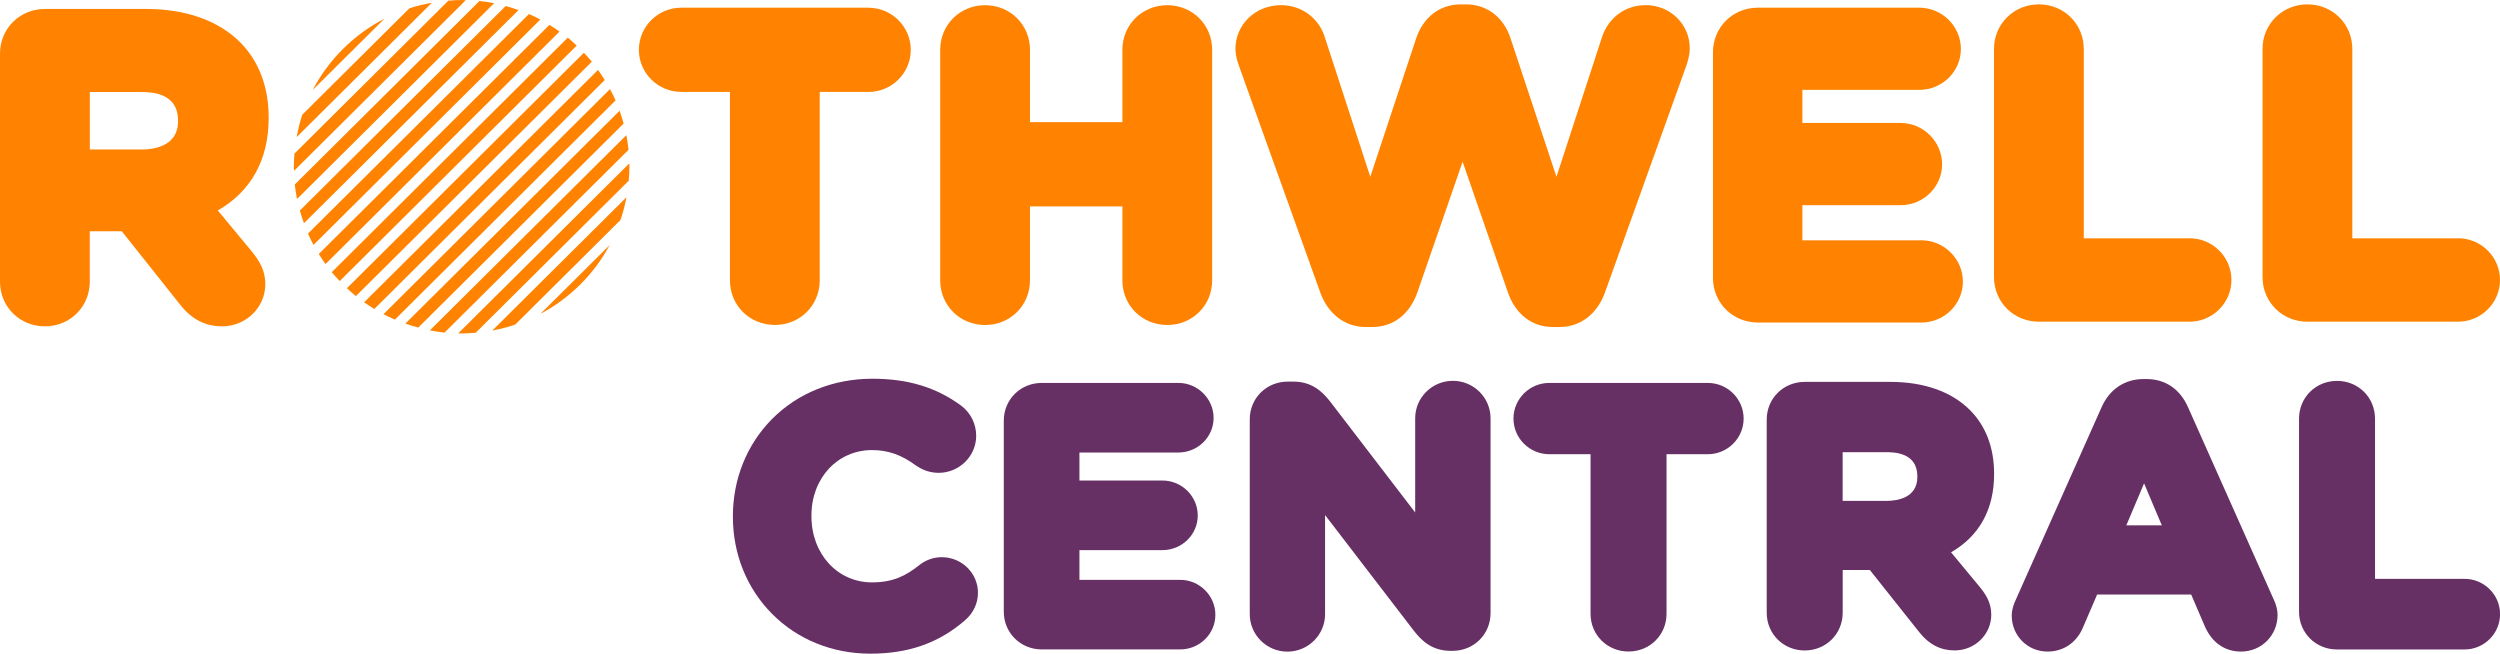
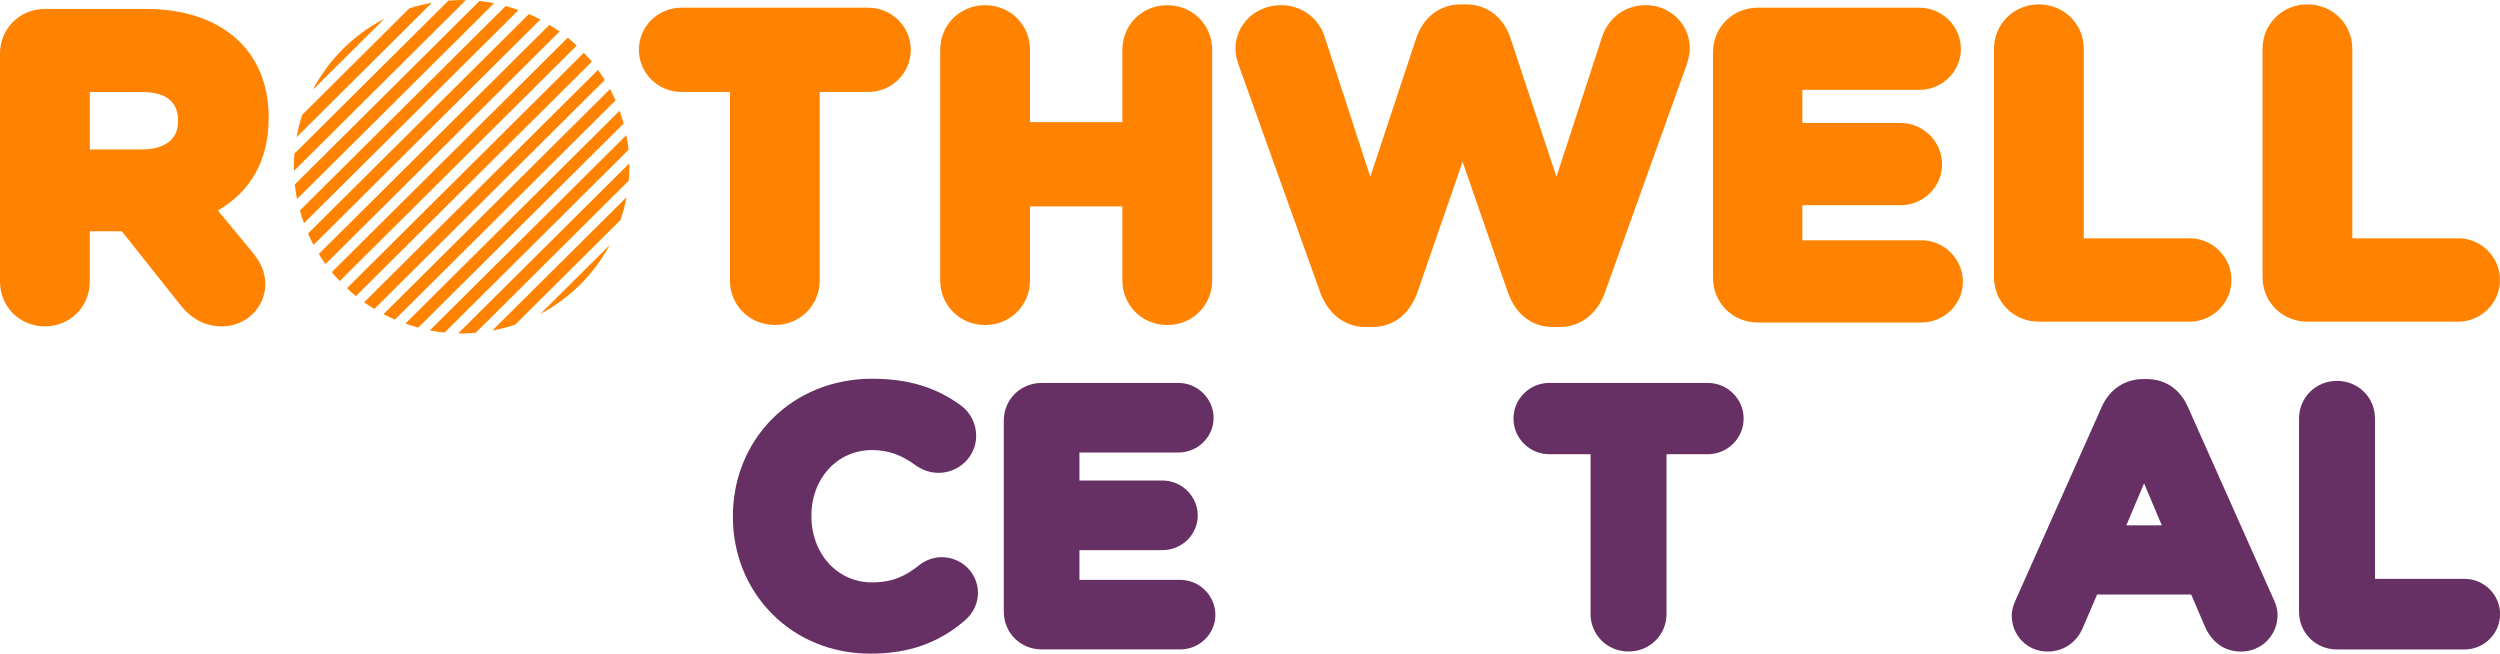
<svg xmlns="http://www.w3.org/2000/svg" width="218" height="57" viewBox="0 0 218 57" fill="none">
  <g clip-path="url(#clip0_55_2002)">
    <path d="M82.121 48.586C81.394 48.586 80.681 48.846 80.109 49.318C78.993 50.2 77.872 50.783 76.039 50.783C73.027 50.783 70.757 48.306 70.757 45.015V44.952C70.757 41.7 73.027 39.247 76.039 39.247C77.431 39.247 78.61 39.661 79.861 40.586L79.919 40.625C80.23 40.822 80.875 41.232 81.84 41.232C83.649 41.232 85.124 39.782 85.124 37.998C85.124 36.967 84.639 35.989 83.819 35.377C81.641 33.772 79.177 33.025 76.068 33.025C72.668 33.025 69.554 34.278 67.308 36.553C65.116 38.774 63.908 41.777 63.908 45.01V45.073C63.908 48.306 65.121 51.309 67.323 53.526C69.544 55.766 72.585 57 75.884 57C79.182 57 81.83 56.099 84.149 54.089C84.867 53.477 85.279 52.605 85.279 51.694C85.279 49.979 83.863 48.586 82.117 48.586" fill="#673065" />
    <path d="M102.911 50.566H94.127V47.969H101.373C103.066 47.969 104.444 46.615 104.444 44.952C104.444 43.29 103.066 41.902 101.373 41.902H94.127V39.459H102.756C104.448 39.459 105.826 38.104 105.826 36.442C105.826 34.779 104.448 33.391 102.756 33.391H90.843C88.985 33.391 87.53 34.837 87.53 36.683V53.337C87.53 55.183 88.985 56.629 90.843 56.629H102.911C104.604 56.629 105.981 55.275 105.981 53.612C105.981 51.95 104.604 50.562 102.911 50.562" fill="#673065" />
-     <path d="M126.687 33.208C124.878 33.208 123.404 34.673 123.404 36.471V44.687L115.987 35.011C115.313 34.153 114.406 33.276 112.781 33.276H112.291C110.434 33.276 108.979 34.721 108.979 36.567V53.559C108.979 55.357 110.453 56.822 112.262 56.822C114.071 56.822 115.546 55.357 115.546 53.559V44.914L123.302 55.019C123.976 55.877 124.878 56.754 126.508 56.754H126.663C128.521 56.754 129.976 55.309 129.976 53.463V36.471C129.976 34.673 128.501 33.208 126.692 33.208" fill="#673065" />
    <path d="M148.921 33.391H135.102C133.376 33.391 131.974 34.789 131.974 36.5C131.974 38.21 133.376 39.608 135.102 39.608H138.696V53.521C138.696 55.366 140.151 56.812 142.009 56.812C143.867 56.812 145.322 55.366 145.322 53.521V39.608H148.916C150.643 39.608 152.045 38.21 152.045 36.5C152.045 34.789 150.643 33.391 148.916 33.391" fill="#673065" />
    <path d="M188.515 45.81H185.416L186.963 42.148L188.51 45.81H188.515ZM198.274 52.287L190.78 35.473C190.077 33.912 188.801 33.054 187.181 33.054H186.905C185.289 33.054 183.965 33.936 183.272 35.478L175.783 52.282C175.603 52.672 175.424 53.14 175.424 53.675C175.424 55.434 176.796 56.817 178.552 56.817C179.91 56.817 181.05 56.055 181.608 54.778L182.869 51.843H191.071L192.269 54.634C192.89 56.041 194.006 56.817 195.412 56.817C197.202 56.817 198.604 55.41 198.604 53.617C198.604 53.198 198.497 52.774 198.279 52.287" fill="#673065" />
    <path d="M214.901 50.475H207.101V36.504C207.101 34.659 205.646 33.213 203.788 33.213C201.931 33.213 200.476 34.659 200.476 36.504V53.342C200.476 55.188 201.931 56.634 203.788 56.634H214.905C216.613 56.634 218.005 55.251 218.005 53.554C218.005 51.858 216.613 50.475 214.905 50.475" fill="#673065" />
-     <path d="M167.192 41.536V41.598C167.192 43.473 165.325 43.675 164.52 43.675H160.678V39.43H164.428C165.111 39.43 167.192 39.43 167.192 41.536ZM173.886 41.352V41.29C173.886 39.039 173.153 37.121 171.766 35.743C170.156 34.143 167.76 33.3 164.83 33.3H157.37C155.513 33.3 154.057 34.745 154.057 36.591V53.429C154.057 55.275 155.513 56.721 157.37 56.721C159.228 56.721 160.683 55.275 160.683 53.429V49.704H163.05L167.367 55.135C168.206 56.2 169.215 56.716 170.447 56.716C172.208 56.716 173.638 55.323 173.638 53.607C173.638 52.538 173.158 51.839 172.668 51.222L170.132 48.162C172.591 46.75 173.886 44.417 173.886 41.343" fill="#673065" />
    <path d="M44.925 28.307L54.106 19.185C54.325 18.544 54.499 17.884 54.625 17.204L42.931 28.823C43.615 28.698 44.275 28.524 44.925 28.307ZM41.481 29.016L54.824 15.758C54.858 15.354 54.887 14.949 54.887 14.539C54.887 14.443 54.873 14.346 54.873 14.25L39.963 29.064C40.06 29.064 40.157 29.078 40.254 29.078C40.671 29.078 41.073 29.049 41.481 29.016ZM36.47 28.567L54.378 10.775C54.276 10.395 54.16 10.024 54.029 9.657L35.35 28.216C35.719 28.346 36.092 28.461 36.475 28.563M32.644 26.939L52.734 6.978C52.549 6.674 52.355 6.38 52.147 6.096L31.751 26.36C32.037 26.563 32.338 26.756 32.639 26.939M31.033 25.821L51.608 5.378C51.39 5.108 51.153 4.858 50.915 4.602L30.252 25.131C30.504 25.368 30.762 25.604 31.033 25.821ZM25.901 17.354L43.086 0.28C42.664 0.198 42.242 0.13 41.811 0.087L25.707 16.086C25.751 16.515 25.819 16.939 25.901 17.354ZM40.613 0.019C40.491 0.019 40.375 0 40.249 0C39.861 0 39.478 0.029 39.099 0.058L25.678 13.392C25.649 13.773 25.62 14.149 25.62 14.534C25.62 14.655 25.635 14.771 25.64 14.896L40.613 0.019ZM25.863 11.961L37.659 0.241C36.989 0.361 36.33 0.52 35.694 0.728L26.357 10.004C26.149 10.636 25.989 11.286 25.867 11.956M45.216 0.877C44.852 0.747 44.478 0.626 44.095 0.525L26.149 18.356C26.251 18.732 26.372 19.103 26.503 19.464L45.216 0.877ZM47.117 1.701C46.792 1.532 46.462 1.373 46.123 1.224L26.857 20.37C27.007 20.708 27.163 21.035 27.337 21.358L47.117 1.701ZM48.79 2.752C48.504 2.544 48.208 2.352 47.908 2.169L27.798 22.148C27.982 22.447 28.176 22.741 28.385 23.026L48.79 2.752ZM50.289 3.976C50.037 3.74 49.785 3.503 49.513 3.282L28.928 23.734C29.146 24.004 29.384 24.254 29.627 24.505L50.289 3.976ZM53.675 8.756C53.529 8.419 53.369 8.091 53.194 7.768L33.439 27.396C33.764 27.565 34.094 27.724 34.433 27.873L53.675 8.756ZM54.81 13.06C54.766 12.631 54.698 12.207 54.616 11.787L37.484 28.808C37.906 28.89 38.328 28.958 38.765 29.001L54.81 13.06ZM53.165 21.368L47.127 27.367C49.693 26.009 51.798 23.912 53.165 21.368ZM33.517 1.638C30.844 3.017 28.661 5.19 27.269 7.845L33.517 1.638Z" fill="#FF8300" />
    <path d="M15.526 10.51V10.583C15.526 12.795 13.319 13.036 12.368 13.036H7.833V8.024H12.262C13.072 8.024 15.526 8.024 15.526 10.51ZM23.427 10.293V10.221C23.427 7.561 22.559 5.296 20.92 3.667C19.018 1.778 16.186 0.781 12.727 0.781H3.914C1.722 0.781 0 2.491 0 4.674V24.568C0 26.751 1.722 28.457 3.914 28.457C6.107 28.457 7.829 26.746 7.829 24.568V20.168H10.622L15.725 26.587C16.714 27.845 17.908 28.457 19.367 28.457C21.448 28.457 23.136 26.808 23.136 24.784C23.136 23.517 22.569 22.698 21.987 21.965L18.994 18.351C21.899 16.684 23.427 13.922 23.427 10.293Z" fill="#FF8300" />
    <path d="M75.728 0.67H59.407C57.37 0.67 55.711 2.318 55.711 4.342C55.711 6.366 57.37 8.014 59.407 8.014H63.651V24.447C63.651 26.63 65.368 28.336 67.565 28.336C69.763 28.336 71.48 26.625 71.48 24.447V8.019H75.724C77.761 8.019 79.42 6.371 79.42 4.347C79.42 2.323 77.761 0.675 75.724 0.675" fill="#FF8300" />
    <path d="M101.786 0.453C99.588 0.453 97.871 2.164 97.871 4.342V10.65H89.815V4.342C89.815 2.159 88.093 0.453 85.901 0.453C83.708 0.453 81.986 2.164 81.986 4.342V24.452C81.986 26.635 83.708 28.341 85.901 28.341C88.093 28.341 89.815 26.63 89.815 24.452V17.999H97.871V24.452C97.871 26.635 99.593 28.341 101.786 28.341C103.978 28.341 105.7 26.63 105.7 24.452V4.342C105.7 2.159 103.978 0.453 101.786 0.453Z" fill="#FF8300" />
    <path d="M143.459 0.453C141.742 0.453 140.268 1.532 139.705 3.205L135.723 15.416L131.722 3.349C131.115 1.489 129.655 0.381 127.822 0.381H127.385C125.566 0.381 124.111 1.489 123.49 3.344L119.489 15.416L115.512 3.214C114.993 1.561 113.47 0.448 111.719 0.448C109.483 0.448 107.732 2.125 107.732 4.265C107.732 4.655 107.819 5.113 108.008 5.662L115.128 25.507C115.807 27.392 117.292 28.515 119.086 28.515H119.668C121.487 28.515 122.918 27.416 123.597 25.493L127.54 14.105L131.489 25.498C132.163 27.416 133.594 28.515 135.413 28.515H135.995C137.794 28.515 139.274 27.392 139.953 25.503L147.063 5.682L147.073 5.658C147.175 5.349 147.349 4.756 147.349 4.226C147.349 2.106 145.647 0.443 143.469 0.443" fill="#FF8300" />
    <path d="M167.542 20.958H157.167V17.893H165.728C167.726 17.893 169.351 16.293 169.351 14.327C169.351 12.361 167.726 10.722 165.728 10.722H157.167V7.836H167.362C169.36 7.836 170.99 6.236 170.99 4.27C170.99 2.303 169.365 0.67 167.362 0.67H153.286C151.089 0.67 149.372 2.381 149.372 4.559V24.235C149.372 26.418 151.094 28.124 153.286 28.124H167.542C169.54 28.124 171.165 26.524 171.165 24.558C171.165 22.592 169.54 20.953 167.542 20.953" fill="#FF8300" />
    <path d="M190.92 20.78H181.705V4.27C181.705 2.087 179.983 0.381 177.79 0.381C175.598 0.381 173.876 2.092 173.876 4.27V24.163C173.876 26.346 175.598 28.052 177.79 28.052H190.92C192.938 28.052 194.582 26.418 194.582 24.413C194.582 22.409 192.938 20.775 190.92 20.775" fill="#FF8300" />
    <path d="M214.338 20.78H205.122V4.27C205.122 2.087 203.4 0.381 201.208 0.381C199.016 0.381 197.294 2.092 197.294 4.27V24.163C197.294 26.346 199.016 28.052 201.208 28.052H214.338C216.356 28.052 218 26.418 218 24.413C218 22.409 216.356 20.775 214.338 20.775" fill="#FF8300" />
  </g>
  <defs>
    <clipPath id="clip0_55_2002">
      <rect width="218" height="57" fill="white" />
    </clipPath>
  </defs>
</svg>